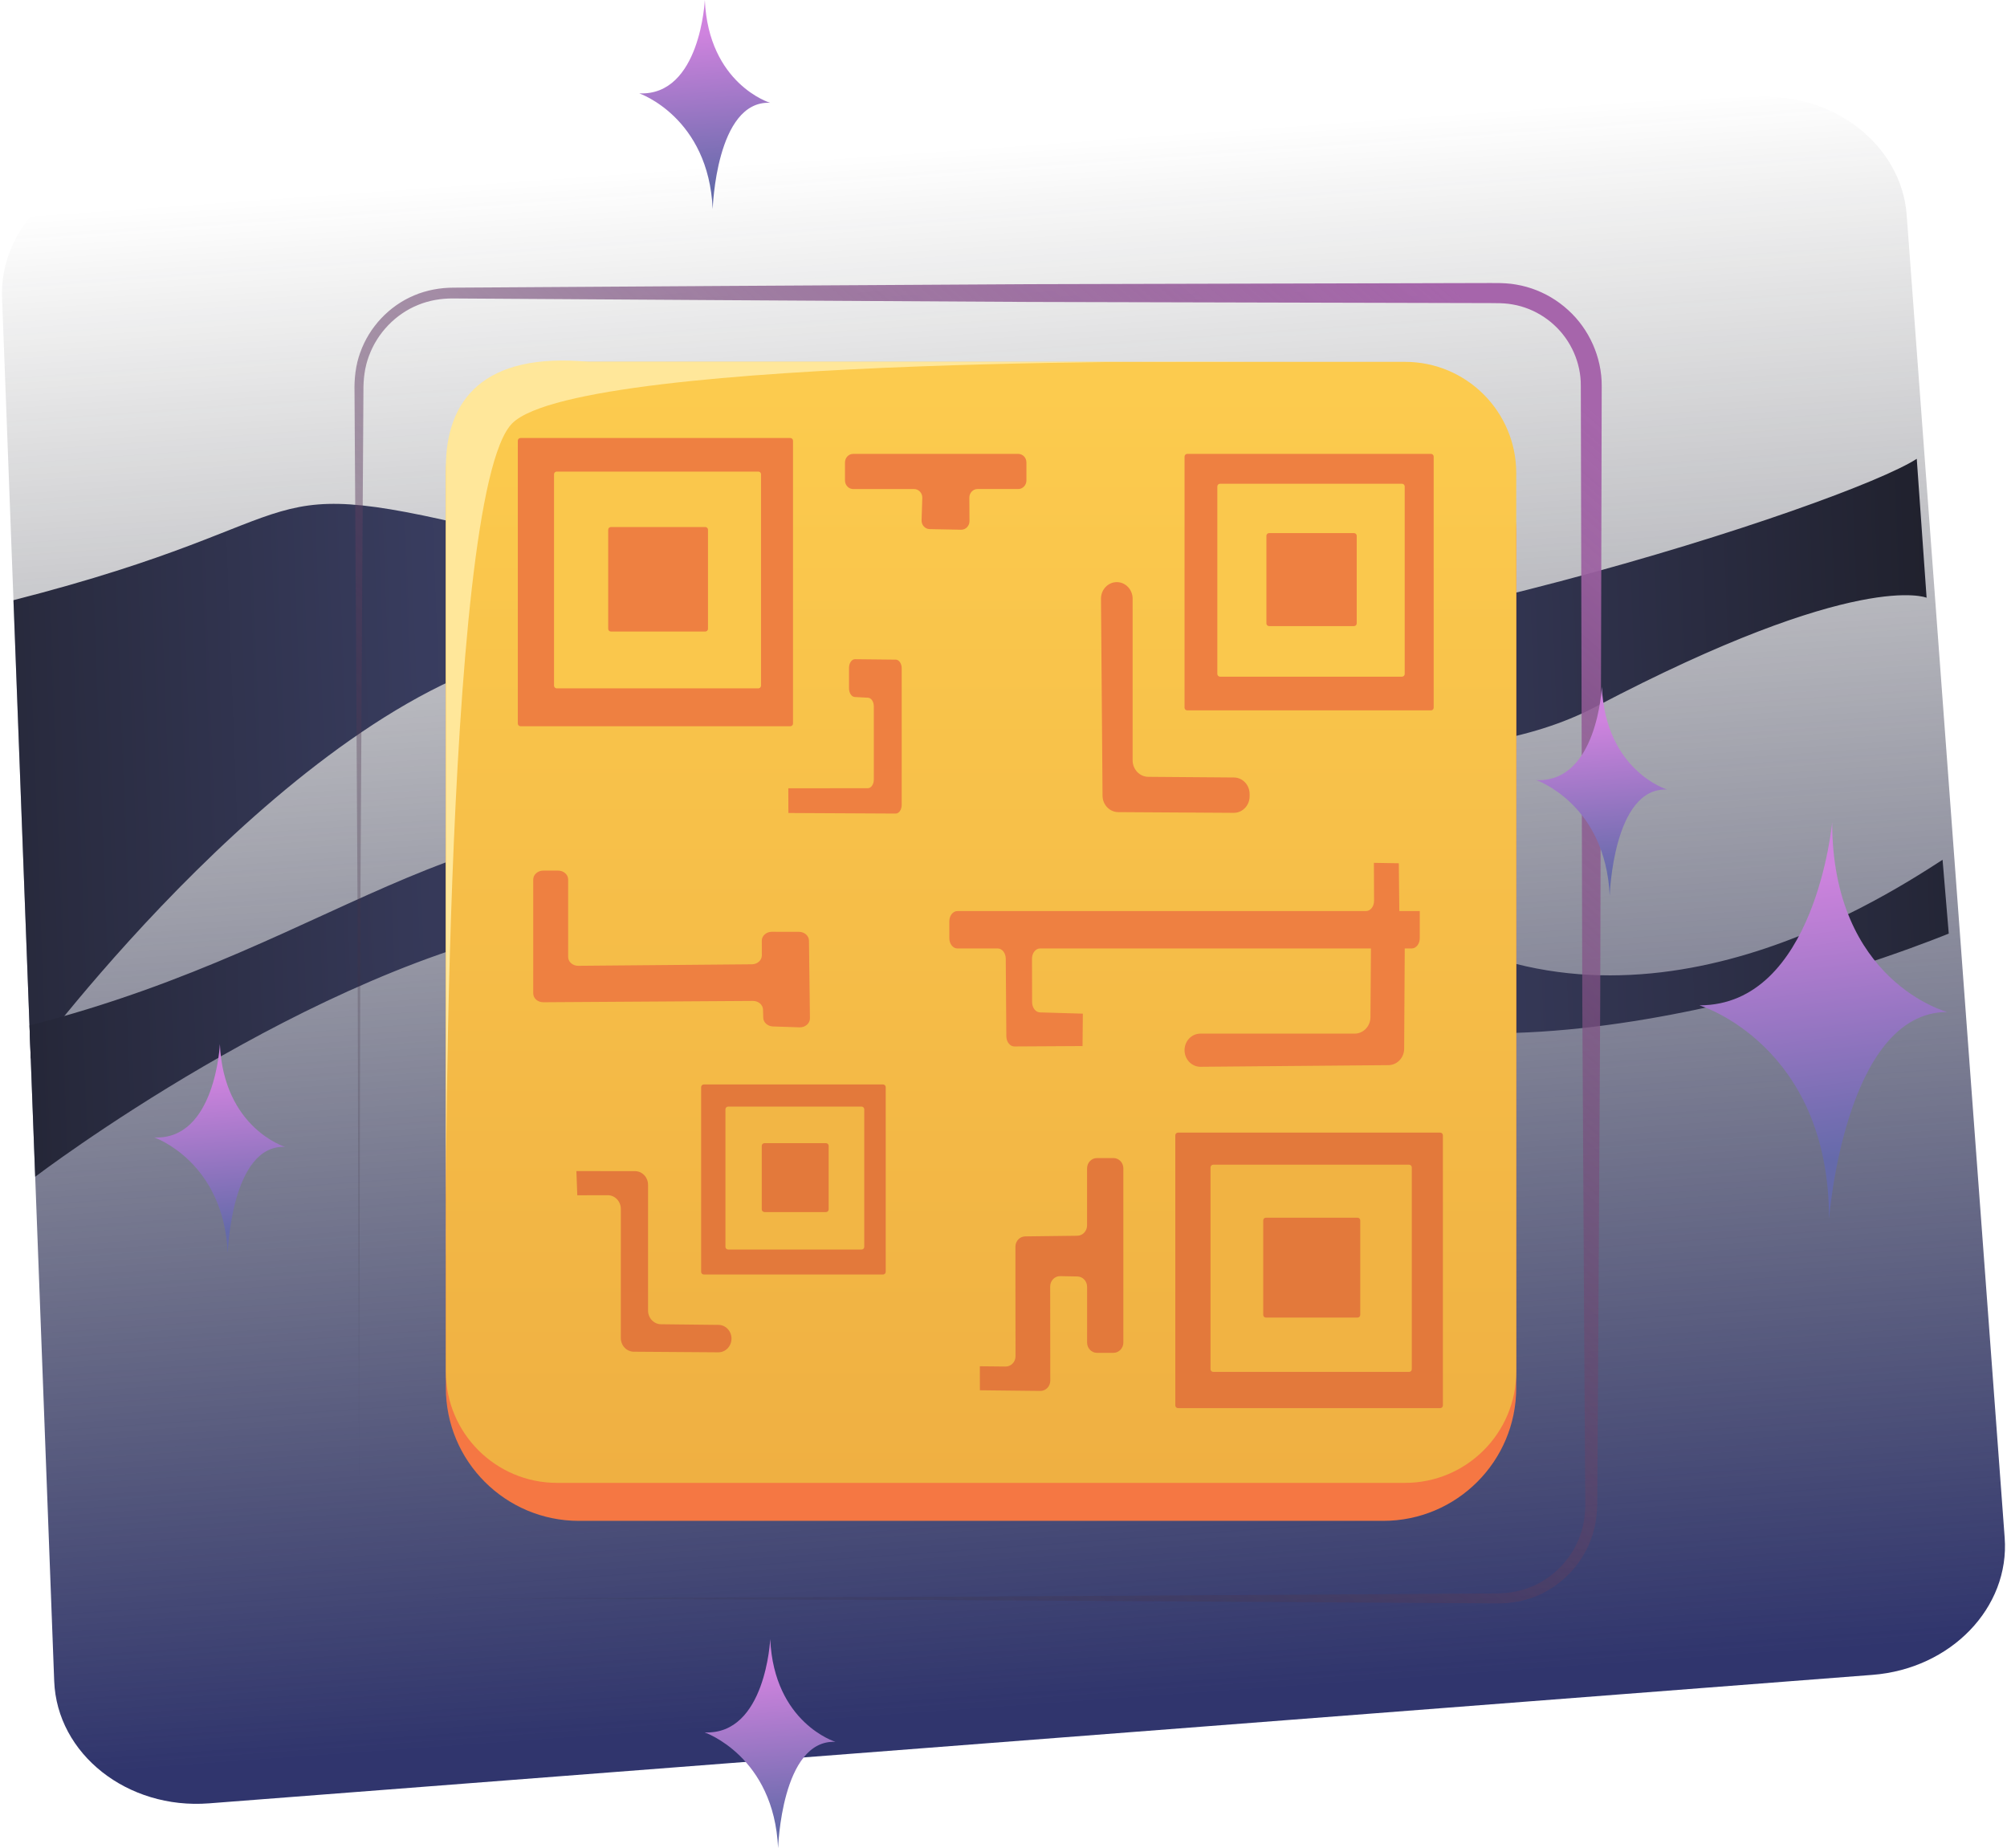
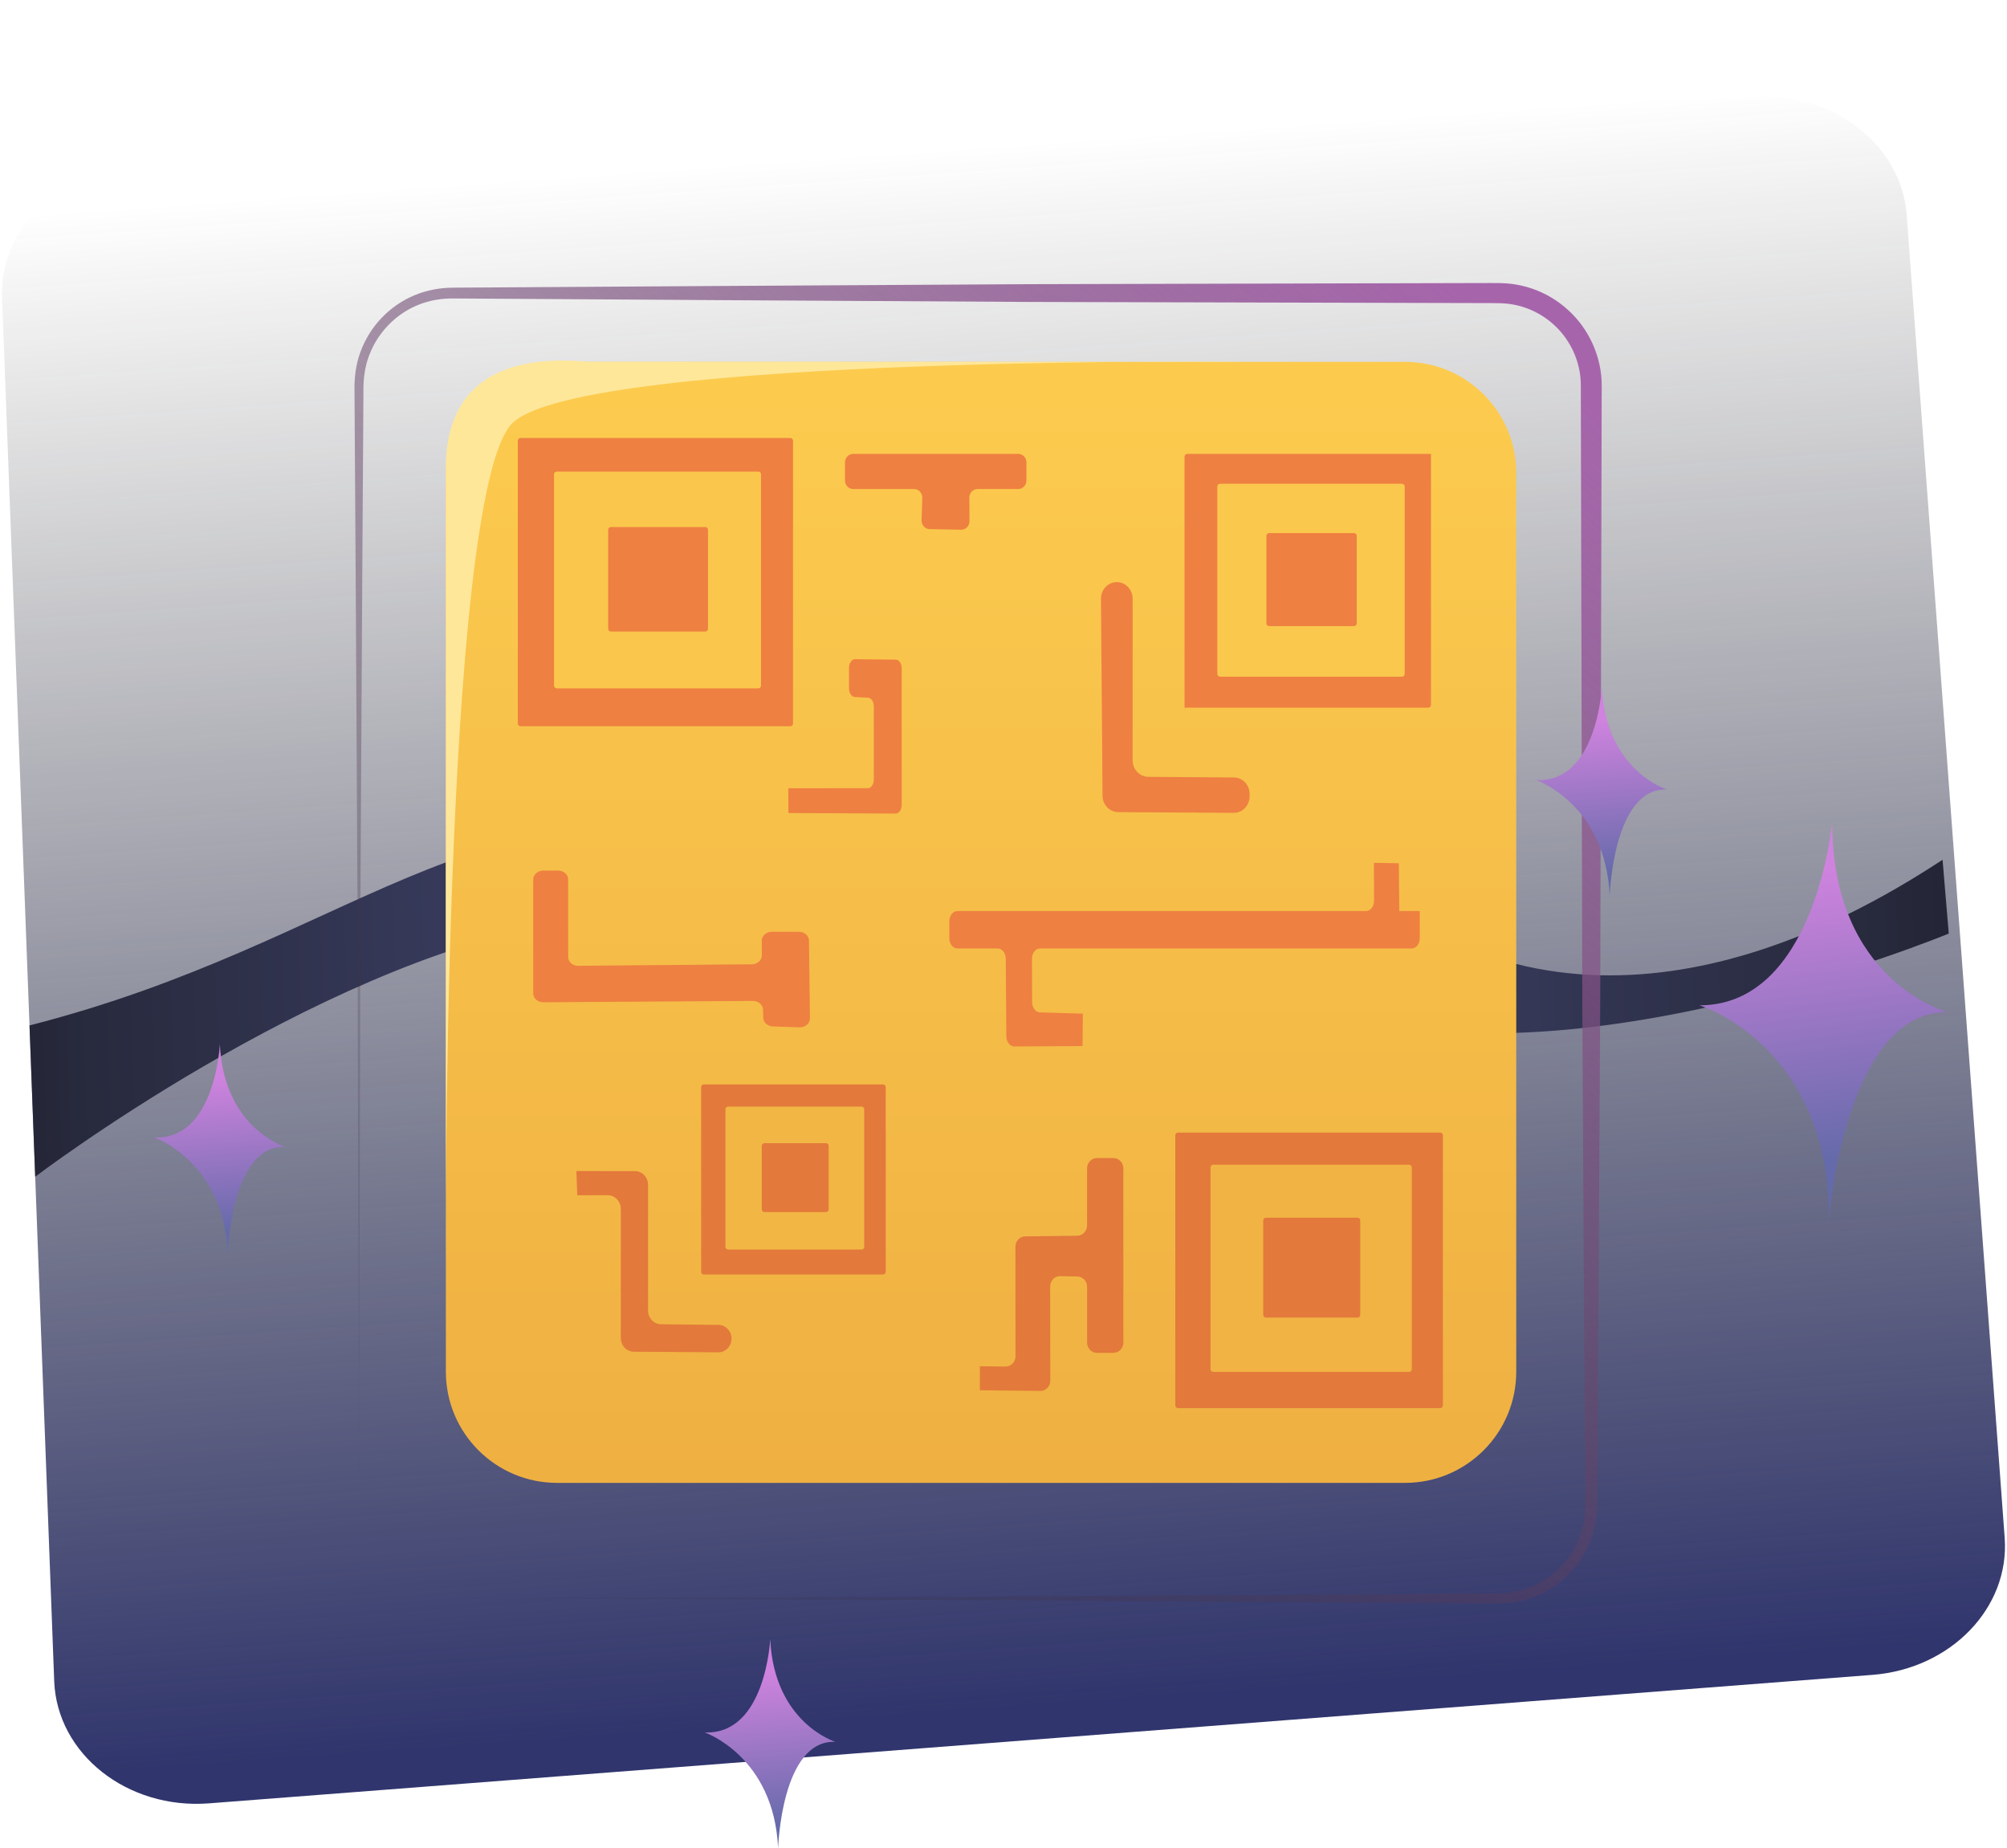
<svg xmlns="http://www.w3.org/2000/svg" version="1.1" id="Layer_1" x="0px" y="0px" width="784.64px" height="722.55px" viewBox="0 0 784.64 722.55" style="enable-background:new 0 0 784.64 722.55;" xml:space="preserve">
  <style type="text/css">
	.st0{display:none;}
	.st1{display:inline;}
	.st2{fill:url(#SVGID_1_);}
	.st3{fill:url(#SVGID_2_);}
	.st4{fill:none;stroke:#8F529B;stroke-miterlimit:10;}
	.st5{fill:#44224A;}
	.st6{fill:#8F529B;}
	.st7{fill:url(#SVGID_3_);}
	.st8{opacity:0.729;fill:#FEDD8E;}
	.st9{fill:#8C5197;}
	.st10{fill:#5E5E5E;}
	.st11{fill:#8C8C8C;}
	.st12{fill:#CF83DE;}
	.st13{fill:#3EB000;}
	.st14{fill:#68ED01;}
	.st15{fill:#B8FF29;}
	.st16{fill:url(#SVGID_4_);}
	.st17{fill:url(#SVGID_5_);}
	.st18{fill:url(#SVGID_6_);}
	.st19{fill:url(#SVGID_7_);}
	.st20{fill:url(#SVGID_8_);}
	.st21{fill:#30356B;}
	.st22{fill:url(#SVGID_9_);}
	.st23{fill:url(#SVGID_10_);}
	.st24{fill:url(#SVGID_11_);}
	.st25{fill:url(#SVGID_12_);}
	.st26{fill:url(#SVGID_13_);}
	.st27{fill:url(#SVGID_14_);}
	.st28{fill:#303361;}
	.st29{fill:#F57743;}
	.st30{fill:url(#SVGID_15_);}
	.st31{fill:#EE8041;}
	.st32{fill:#FAC74C;}
	.st33{fill:#E3793B;}
	.st34{fill:#F1B343;}
	.st35{fill:#FAC84D;}
	.st36{fill:#F2B645;}
	.st37{fill:#FFE79A;}
	.st38{fill:url(#SVGID_16_);}
	.st39{fill:url(#SVGID_17_);}
	.st40{fill:url(#SVGID_18_);}
	.st41{fill:url(#SVGID_19_);}
	.st42{fill:url(#SVGID_20_);}
	.st43{fill:url(#SVGID_21_);}
	.st44{fill:url(#SVGID_22_);}
	.st45{fill:url(#SVGID_23_);}
	.st46{fill:url(#SVGID_24_);}
	.st47{fill:url(#SVGID_25_);}
	.st48{fill:url(#SVGID_26_);}
	.st49{fill:url(#SVGID_27_);}
	.st50{fill:url(#SVGID_28_);}
	.st51{fill:url(#SVGID_29_);}
	.st52{fill:url(#SVGID_30_);}
	.st53{fill:url(#SVGID_31_);}
	.st54{fill:url(#SVGID_32_);}
	.st55{fill:url(#SVGID_33_);}
	.st56{fill:url(#SVGID_34_);}
	.st57{fill:url(#SVGID_35_);}
	.st58{fill:url(#SVGID_36_);}
	.st59{fill:url(#SVGID_37_);}
	.st60{fill:url(#SVGID_38_);}
	.st61{fill:url(#SVGID_39_);}
	.st62{fill:url(#SVGID_40_);}
	.st63{fill:url(#SVGID_41_);}
	.st64{fill:url(#SVGID_42_);}
	.st65{fill:url(#SVGID_43_);}
	.st66{fill:url(#SVGID_44_);}
	.st67{fill:url(#SVGID_45_);}
	.st68{fill:url(#SVGID_46_);}
	.st69{fill:url(#SVGID_47_);}
	.st70{fill:url(#SVGID_48_);}
	.st71{fill:url(#SVGID_49_);}
	.st72{fill:url(#SVGID_50_);}
	.st73{fill:url(#SVGID_51_);}
	.st74{fill:url(#SVGID_52_);}
	.st75{fill:url(#SVGID_53_);}
	.st76{fill:url(#SVGID_54_);}
	.st77{fill:url(#SVGID_55_);}
	.st78{fill:url(#SVGID_56_);}
	.st79{fill:url(#SVGID_57_);}
	.st80{fill:url(#SVGID_58_);}
	.st81{fill:url(#SVGID_59_);}
	.st82{fill:url(#SVGID_60_);}
	.st83{fill:url(#SVGID_61_);}
	.st84{fill:url(#SVGID_62_);}
	.st85{fill:url(#SVGID_63_);}
	.st86{fill:url(#SVGID_64_);}
	.st87{fill:url(#SVGID_65_);}
	.st88{fill:url(#SVGID_66_);}
	.st89{fill:#289263;}
	.st90{fill:url(#SVGID_67_);}
	.st91{fill:url(#SVGID_68_);}
	.st92{fill:#253D38;}
	.st93{fill:#2F7858;}
	.st94{fill:#227350;}
	.st95{fill:#37ED9E;}
	.st96{fill:url(#SVGID_69_);}
	.st97{fill:url(#SVGID_70_);}
	.st98{fill:#474747;}
	.st99{opacity:0.169;fill:#D9D9D9;}
	.st100{fill:url(#SVGID_71_);}
	.st101{fill:url(#SVGID_72_);}
	.st102{fill:url(#SVGID_73_);}
	.st103{fill:url(#SVGID_74_);}
	.st104{fill:url(#SVGID_75_);}
	.st105{fill:url(#SVGID_76_);}
	.st106{fill:url(#SVGID_77_);}
	.st107{fill:url(#SVGID_78_);}
	.st108{fill:url(#SVGID_79_);}
	.st109{fill:url(#SVGID_80_);}
	.st110{fill:url(#SVGID_81_);}
	.st111{display:inline;fill:none;stroke:#289263;stroke-width:0.7;stroke-miterlimit:10;}
	.st112{display:inline;fill:url(#SVGID_82_);}
	.st113{fill:url(#SVGID_83_);}
	.st114{fill:url(#SVGID_84_);}
	.st115{fill:url(#SVGID_85_);}
	.st116{fill:url(#SVGID_86_);}
	.st117{fill:url(#SVGID_87_);}
	.st118{fill:url(#SVGID_88_);}
	.st119{fill:url(#SVGID_89_);}
	.st120{fill:url(#SVGID_90_);}
	.st121{fill:url(#SVGID_91_);}
	.st122{fill:url(#SVGID_92_);}
	.st123{fill:url(#SVGID_93_);}
	.st124{fill:url(#SVGID_94_);}
	.st125{fill:url(#SVGID_95_);}
	.st126{fill:url(#SVGID_96_);}
	.st127{fill:url(#SVGID_97_);}
	.st128{fill:url(#SVGID_98_);}
	.st129{fill:url(#SVGID_99_);}
	.st130{fill:url(#SVGID_100_);}
	.st131{fill:url(#SVGID_101_);}
	.st132{fill:url(#SVGID_102_);}
	.st133{fill:url(#SVGID_103_);}
	.st134{fill:url(#SVGID_104_);}
	.st135{fill:url(#SVGID_105_);}
	.st136{fill:url(#SVGID_106_);}
	.st137{fill:url(#SVGID_107_);}
	.st138{fill:url(#SVGID_108_);}
	.st139{fill:url(#SVGID_109_);}
	.st140{fill:url(#SVGID_110_);}
	.st141{fill:url(#SVGID_111_);}
	.st142{fill:url(#SVGID_112_);}
	.st143{fill:url(#SVGID_113_);}
	.st144{fill:url(#SVGID_114_);}
	.st145{fill:url(#SVGID_115_);}
	.st146{fill:url(#SVGID_116_);}
	.st147{fill:url(#SVGID_117_);}
	.st148{fill:url(#SVGID_118_);}
	.st149{fill:url(#SVGID_119_);}
	.st150{fill:url(#SVGID_120_);}
	.st151{fill:url(#SVGID_121_);}
	.st152{fill:url(#SVGID_122_);}
	.st153{fill:url(#SVGID_123_);}
	.st154{fill:url(#SVGID_124_);}
	.st155{fill:url(#SVGID_125_);}
	.st156{fill:url(#SVGID_126_);}
	.st157{fill:url(#SVGID_127_);}
	.st158{fill:#185E40;}
	.st159{fill:url(#SVGID_128_);}
	.st160{fill:url(#SVGID_129_);}
	.st161{fill:url(#SVGID_130_);}
	.st162{fill:url(#SVGID_131_);}
	.st163{fill:url(#SVGID_132_);}
	.st164{fill:url(#SVGID_133_);}
	.st165{opacity:0.702;fill:url(#SVGID_134_);}
	.st166{fill:url(#SVGID_135_);}
	.st167{opacity:0.459;fill:#232D67;}
	.st168{fill:url(#SVGID_136_);}
	.st169{fill:url(#SVGID_137_);}
	.st170{fill:url(#SVGID_138_);}
	.st171{fill:url(#SVGID_139_);}
	.st172{fill:url(#SVGID_140_);}
	.st173{fill:url(#SVGID_141_);}
	.st174{fill:url(#SVGID_142_);}
	.st175{fill:url(#SVGID_143_);}
	.st176{fill:#424987;}
	.st177{fill:#424886;}
	.st178{fill:#FDAB5B;}
	.st179{fill:url(#SVGID_144_);}
	.st180{fill:url(#SVGID_145_);}
	.st181{fill:url(#SVGID_146_);}
	.st182{fill:#BA5D8F;}
	.st183{fill:url(#SVGID_147_);}
	.st184{fill:url(#SVGID_148_);}
	.st185{fill:url(#SVGID_149_);}
	.st186{fill:#683573;}
	.st187{fill:url(#SVGID_150_);}
	.st188{fill:url(#SVGID_151_);}
	.st189{fill:url(#SVGID_152_);}
	.st190{fill:url(#SVGID_153_);}
	.st191{fill:url(#SVGID_154_);}
	.st192{fill:url(#SVGID_155_);}
	.st193{fill:url(#SVGID_156_);}
	.st194{fill:url(#SVGID_157_);}
	.st195{fill:url(#SVGID_158_);}
	.st196{fill:url(#SVGID_159_);}
	.st197{fill:none;stroke:#289263;stroke-width:0.7;stroke-miterlimit:10;}
	.st198{fill:url(#SVGID_160_);}
	.st199{fill:url(#SVGID_161_);}
	.st200{fill:url(#SVGID_162_);}
	.st201{fill:url(#SVGID_163_);}
	.st202{fill:url(#SVGID_164_);}
	.st203{fill:url(#SVGID_165_);}
	.st204{fill:url(#SVGID_166_);}
	.st205{opacity:0.702;fill:url(#SVGID_167_);}
	.st206{fill:url(#SVGID_168_);}
	.st207{fill:url(#SVGID_169_);}
	.st208{fill:url(#SVGID_170_);}
	.st209{fill:url(#SVGID_171_);}
	.st210{fill:url(#SVGID_172_);}
	.st211{fill:url(#SVGID_173_);}
	.st212{fill:url(#SVGID_174_);}
	.st213{fill:url(#SVGID_175_);}
	.st214{fill:url(#SVGID_176_);}
	.st215{fill:url(#SVGID_177_);}
	.st216{fill:url(#SVGID_178_);}
	.st217{fill:url(#SVGID_179_);}
	.st218{fill:url(#SVGID_180_);}
	.st219{fill:url(#SVGID_181_);}
	.st220{fill:url(#SVGID_182_);}
	.st221{fill:url(#SVGID_183_);}
	.st222{fill:url(#SVGID_184_);}
	.st223{fill:url(#SVGID_185_);}
	.st224{fill:url(#SVGID_186_);}
	.st225{fill:url(#SVGID_187_);}
	.st226{fill:url(#SVGID_188_);}
	.st227{fill:url(#SVGID_189_);}
	.st228{fill:url(#SVGID_190_);}
	.st229{fill:url(#SVGID_191_);}
	.st230{fill:url(#SVGID_192_);}
</style>
  <g>
    <g>
      <g>
        <g>
          <linearGradient id="SVGID_1_" gradientUnits="userSpaceOnUse" x1="283.27" y1="-259.527" x2="247.55" y2="-1045.365" gradientTransform="matrix(1.043 -0.039 0.029 0.775 124.725 879.044)">
            <stop offset="0" style="stop-color:#30356D" />
            <stop offset="1" style="stop-color:#1F1F1F;stop-opacity:0" />
          </linearGradient>
          <path class="st2" d="M21.19,657.25L0.81,116.39c-1.04-27.55,23.1-50.86,54-52.15l632.43-26.41      c30.39-1.27,56.19,19.26,58.19,46.3l38.3,517.04c2.03,27.36-21.02,51.27-51.69,53.64L81.7,705.04      C49.8,707.51,22.27,685.76,21.19,657.25z" />
          <linearGradient id="SVGID_2_" gradientUnits="userSpaceOnUse" x1="-251.38" y1="424.457" x2="740.123" y2="424.457" gradientTransform="matrix(1.043 -0.039 0.037 0.975 87.28 -109.445)">
            <stop offset="0" style="stop-color:#121212" />
            <stop offset="9.592784e-03" style="stop-color:#131415" />
            <stop offset="0.171" style="stop-color:#292B3F" />
            <stop offset="0.315" style="stop-color:#383C5E" />
            <stop offset="0.438" style="stop-color:#424671" />
            <stop offset="0.524" style="stop-color:#454A78" />
            <stop offset="0.64" style="stop-color:#3B3F64" />
            <stop offset="0.878" style="stop-color:#21222F" />
            <stop offset="1" style="stop-color:#121212" />
          </linearGradient>
-           <path class="st3" d="M5.26,234.65c126.44-32.33,87.48-51.73,193.94-25.26s78.99,46.14,200.78,49.7      c121.79,3.56,321.9-61.92,349.38-79.71l3.85,54.31c0,0-26.67-11.32-129.41,42.63s-315.3-39.32-410.72-22.28      S12.02,413.94,12.02,413.94L5.26,234.65z" />
          <linearGradient id="SVGID_3_" gradientUnits="userSpaceOnUse" x1="-223.259" y1="514.988" x2="769.061" y2="514.988" gradientTransform="matrix(1.043 -0.039 0.037 0.975 87.28 -109.445)">
            <stop offset="0" style="stop-color:#121212" />
            <stop offset="0.012" style="stop-color:#141416" />
            <stop offset="0.149" style="stop-color:#27293C" />
            <stop offset="0.276" style="stop-color:#353857" />
            <stop offset="0.387" style="stop-color:#3D4268" />
            <stop offset="0.47" style="stop-color:#40456E" />
            <stop offset="0.565" style="stop-color:#3D4268" />
            <stop offset="0.69" style="stop-color:#353857" />
            <stop offset="0.833" style="stop-color:#27293C" />
            <stop offset="0.987" style="stop-color:#141416" />
            <stop offset="1" style="stop-color:#121212" />
          </linearGradient>
          <path class="st7" d="M11.53,400.91c126.44-32.33,173.92-97.92,280.38-71.44c106.46,26.47,176.11-25.71,254.16,26.47      c89.13,59.58,185.9-2,213.38-19.79l2.42,28.84c0,0-155.35,64.49-247.07,27.57c-107.69-43.35-202.28-48.73-297.7-31.69      c-95.42,17.04-203.34,99.19-203.34,99.19L11.53,400.91z" />
        </g>
      </g>
      <g>
        <g>
-           <path class="st29" d="M174.31,542.6V208.33c0-28.72,23.28-52,52-52h314.46c28.72,0,52,23.28,52,52V542.6c0,28.72-23.28,52-52,52      H226.32C197.6,594.6,174.31,571.32,174.31,542.6z" />
          <linearGradient id="SVGID_4_" gradientUnits="userSpaceOnUse" x1="383.545" y1="151.285" x2="383.545" y2="654.504">
            <stop offset="0" style="stop-color:#FCCB4E" />
            <stop offset="1" style="stop-color:#EDAB40" />
          </linearGradient>
          <path class="st16" d="M174.31,536.26v-351.3c0-24.02,19.47-43.49,43.49-43.49h331.49c24.02,0,43.49,19.47,43.49,43.49v351.3      c0,24.02-19.47,43.49-43.49,43.49H217.8C193.78,579.75,174.31,560.28,174.31,536.26z" />
          <path class="st31" d="M202.44,282.87V172.31c0-0.59,0.47-1.06,1.06-1.06h105.47c0.59,0,1.06,0.47,1.06,1.06v110.56      c0,0.59-0.47,1.06-1.06,1.06H203.5C202.91,283.93,202.44,283.46,202.44,282.87z" />
          <path class="st32" d="M216.6,268.06v-82.63c0-0.59,0.47-1.06,1.06-1.06h78.8c0.59,0,1.06,0.47,1.06,1.06v82.63      c0,0.59-0.47,1.06-1.06,1.06h-78.8C217.08,269.12,216.6,268.65,216.6,268.06z" />
          <path class="st31" d="M237.78,245.84v-38.73c0-0.59,0.47-1.06,1.06-1.06h36.89c0.59,0,1.06,0.47,1.06,1.06v38.73      c0,0.59-0.47,1.06-1.06,1.06h-36.89C238.25,246.9,237.78,246.43,237.78,245.84z" />
          <path class="st33" d="M459.49,549.46V443.87c0-0.59,0.47-1.06,1.06-1.06h102.49c0.59,0,1.06,0.47,1.06,1.06v105.59      c0,0.59-0.47,1.06-1.06,1.06H460.55C459.97,550.52,459.49,550.04,459.49,549.46z" />
          <path class="st34" d="M473.26,535.3v-78.89c0-0.59,0.47-1.06,1.06-1.06h76.56c0.59,0,1.06,0.47,1.06,1.06v78.89      c0,0.59-0.47,1.06-1.06,1.06h-76.56C473.74,536.36,473.26,535.88,473.26,535.3z" />
          <path class="st33" d="M493.86,514.06v-36.93c0-0.59,0.47-1.06,1.06-1.06h35.81c0.59,0,1.06,0.47,1.06,1.06v36.93      c0,0.59-0.47,1.06-1.06,1.06h-35.81C494.33,515.12,493.86,514.65,493.86,514.06z" />
-           <path class="st31" d="M463.1,276.67v-98.16c0-0.59,0.47-1.06,1.06-1.06h95.28c0.59,0,1.06,0.47,1.06,1.06v98.16      c0,0.59-0.47,1.06-1.06,1.06h-95.28C463.58,277.73,463.1,277.26,463.1,276.67z" />
+           <path class="st31" d="M463.1,276.67v-98.16c0-0.59,0.47-1.06,1.06-1.06h95.28v98.16      c0,0.59-0.47,1.06-1.06,1.06h-95.28C463.58,277.73,463.1,277.26,463.1,276.67z" />
          <path class="st35" d="M475.92,263.49v-73.3c0-0.59,0.47-1.06,1.06-1.06h71.13c0.59,0,1.06,0.47,1.06,1.06v73.3      c0,0.59-0.47,1.06-1.06,1.06h-71.13C476.4,264.55,475.92,264.07,475.92,263.49z" />
          <path class="st31" d="M495.1,243.72v-34.24c0-0.59,0.47-1.06,1.06-1.06h33.19c0.59,0,1.06,0.47,1.06,1.06v34.24      c0,0.59-0.47,1.06-1.06,1.06h-33.19C495.57,244.78,495.1,244.3,495.1,243.72z" />
          <path class="st33" d="M274.11,497.22v-72.18c0-0.59,0.47-1.06,1.06-1.06h70.04c0.59,0,1.06,0.47,1.06,1.06v72.18      c0,0.59-0.47,1.06-1.06,1.06h-70.04C274.58,498.28,274.11,497.81,274.11,497.22z" />
          <path class="st36" d="M283.61,487.46V433.7c0-0.59,0.47-1.06,1.06-1.06h52.15c0.59,0,1.06,0.47,1.06,1.06v53.76      c0,0.59-0.47,1.06-1.06,1.06h-52.15C284.08,488.52,283.61,488.04,283.61,487.46z" />
          <path class="st33" d="M297.81,472.81v-24.82c0-0.59,0.47-1.06,1.06-1.06h24.04c0.59,0,1.06,0.47,1.06,1.06v24.82      c0,0.59-0.47,1.06-1.06,1.06h-24.04C298.29,473.87,297.81,473.39,297.81,472.81z" />
          <path class="st31" d="M436.62,227.59L436.62,227.59c3.41,0,6.18,2.9,6.18,6.47v63.18c0,3.56,2.74,6.45,6.13,6.47l33.48,0.26      c3.4,0.03,6.13,2.92,6.13,6.47v0.88c0,3.59-2.79,6.49-6.22,6.47l-45.14-0.28c-3.38-0.02-6.12-2.88-6.14-6.42l-0.61-76.98      C430.41,230.52,433.18,227.59,436.62,227.59z" />
-           <path class="st31" d="M463.1,410.58L463.1,410.58c0-3.57,2.77-6.47,6.18-6.47l60.32,0c3.4,0,6.15-2.87,6.18-6.42l0.25-35.06      c0.03-3.56,2.78-6.42,6.18-6.42h0.84c3.43,0,6.2,2.92,6.18,6.51l-0.27,47.28c-0.02,3.54-2.75,6.4-6.13,6.43l-73.5,0.64      C465.9,417.08,463.1,414.17,463.1,410.58z" />
          <path class="st31" d="M330.35,187.84v-7.04c0-1.85,1.43-3.35,3.2-3.35h64.53c1.77,0,3.2,1.5,3.2,3.35v7.04      c0,1.85-1.43,3.35-3.2,3.35h-15.91c-1.77,0-3.21,1.51-3.2,3.37l0.05,9.17c0.01,1.88-1.46,3.4-3.26,3.37l-12.33-0.24      c-1.79-0.04-3.2-1.59-3.14-3.46l0.28-8.74c0.06-1.89-1.39-3.46-3.2-3.46h-23.82C331.78,191.2,330.35,189.69,330.35,187.84z" />
          <path class="st31" d="M208.47,388.37v-44.51c0-1.92,1.76-3.49,3.93-3.49h5.79c2.17,0,3.93,1.56,3.93,3.49v30.25      c0,1.94,1.78,3.5,3.97,3.48l67.86-0.59c2.16-0.02,3.9-1.58,3.89-3.5l-0.02-5.71c-0.01-1.93,1.76-3.5,3.94-3.5l10.59,0.02      c2.15,0,3.9,1.54,3.92,3.45l0.37,30.37c0.02,1.99-1.83,3.59-4.08,3.52l-10.39-0.35c-2.07-0.07-3.73-1.56-3.78-3.4l-0.09-3.18      c-0.05-1.9-1.81-3.41-3.96-3.4l-81.9,0.52C210.24,391.87,208.47,390.31,208.47,388.37z" />
          <path class="st31" d="M551.91,370.81c1.74,0,3.15-1.8,3.15-4.02v-10.6h-7.99l-0.2-18.69l-9.74-0.16l0.06,14.81      c0.01,2.23-1.4,4.04-3.15,4.04H374.29c-1.74,0-3.15,1.8-3.15,4.02v6.58c0,2.22,1.41,4.02,3.15,4.02h15.76      c1.73,0,3.13,1.78,3.15,3.98l0.23,30.35c0.02,2.21,1.43,3.99,3.16,3.98l26.63-0.15l0.12-12.67l-16.76-0.49      c-1.71-0.05-3.07-1.83-3.08-4.01l-0.04-16.96c0-2.23,1.41-4.03,3.15-4.03H551.91z" />
          <path class="st33" d="M425,524.87v-21.78c0-2.2-1.68-4-3.78-4.04l-6.72-0.13c-2.16-0.04-3.93,1.78-3.93,4.04l0.04,36.8      c0,2.25-1.75,4.07-3.9,4.04l-23.62-0.26l-0.02-9.38l10.06,0.1c2.15,0.02,3.9-1.8,3.89-4.04l-0.04-31.65v-11.15      c0-2.21,1.7-4.01,3.81-4.04l20.39-0.25c2.11-0.03,3.81-1.83,3.81-4.04V456.8c0-2.23,1.73-4.04,3.86-4.04h6.47      c2.13,0,3.86,1.81,3.86,4.04v68.06c0,2.23-1.73,4.04-3.86,4.04h-6.47C426.73,528.91,425,527.1,425,524.87z" />
          <path class="st31" d="M308.22,317.85l-0.03-9.66l31.09-0.03c1.29,0,2.34-1.52,2.34-3.4v-28.58c0-1.83-0.99-3.33-2.25-3.4      l-5.2-0.28c-1.26-0.07-2.25-1.57-2.25-3.4v-7.98c0-1.89,1.06-3.41,2.35-3.4l15.93,0.17c1.28,0.01,2.32,1.53,2.32,3.4v53.38      c0,1.88-1.05,3.41-2.34,3.4L308.22,317.85z" />
          <path class="st33" d="M242.71,523.11v-50.47c0-2.96-2.3-5.37-5.13-5.36l-11.89,0.03l-0.35-9.45l22.9,0.01      c2.83,0,5.12,2.4,5.12,5.36v49.14c0,2.94,2.26,5.33,5.06,5.36l22.5,0.25c2.8,0.03,5.06,2.42,5.06,5.36l0,0      c0,2.97-2.31,5.38-5.15,5.36l-33.03-0.23C244.98,528.45,242.71,526.06,242.71,523.11z" />
          <path class="st37" d="M174.31,490.61V182.74c0-26.16,14.5-45.22,55.96-41.27h255.81c15.45,0-258.01-3.22-285.75,23.96      C172.33,192.87,174.31,506.79,174.31,490.61z" />
        </g>
        <linearGradient id="SVGID_5_" gradientUnits="userSpaceOnUse" x1="-14111.487" y1="9626.126" x2="-14539.003" y2="10118.489" gradientTransform="matrix(-1 0 0 -1 -13949.816 10248.907)">
          <stop offset="0" style="stop-color:#1F1E1F;stop-opacity:0" />
          <stop offset="1" style="stop-color:#A665AB" />
        </linearGradient>
        <path class="st17" d="M140.34,588.66l-0.59-240.24l-0.68-120.12l-0.38-60.06l-0.09-15.01c-0.13-5,0.4-10.48,2.23-15.38     c3.5-9.93,11.3-18.27,21.08-22.36c4.85-2.07,10.22-3.03,15.43-3.03l15.01-0.09l30.03-0.19l60.06-0.38l120.12-0.7l120.12-0.3     l60.06-0.15c2.4-0.02,5.18-0.01,7.97,0.3c2.75,0.35,5.48,0.93,8.11,1.83c5.26,1.78,10.14,4.67,14.23,8.42     c8.24,7.44,13.19,18.48,13.14,29.64l-0.58,240.24l-0.68,120.12l-0.38,60.06l-0.1,15.01c0.07,5.01-0.53,10.6-2.44,15.52     c-3.66,9.99-11.62,18.27-21.45,22.25c-4.88,2.01-10.25,2.91-15.44,2.84l-15.01-0.1l-30.03-0.19l-60.06-0.38l-120.12-0.69     l-120.12-0.3l-60.06-0.15c-10.01,0.58-20.31-2.75-27.65-9.67C144.65,608.64,140.25,598.7,140.34,588.66z M140.34,588.66     c-0.04,10.04,4.41,19.93,11.82,26.63c7.35,6.86,17.57,10.1,27.55,9.48l60.06-0.15l120.12-0.3l120.12-0.69l60.06-0.38l30.03-0.19     l15.01-0.1c4.82-0.01,9.5-0.87,13.86-2.72c8.73-3.66,15.69-11.14,18.81-19.99c1.63-4.49,2.09-9.01,1.98-13.99l-0.1-15.01     l-0.38-60.06l-0.68-120.12l-0.58-240.24c0.08-8.92-3.82-17.72-10.4-23.74c-3.27-3.02-7.17-5.36-11.38-6.81     c-2.1-0.73-4.29-1.21-6.5-1.5c-2.19-0.25-4.42-0.29-7.02-0.28l-60.06-0.15l-120.12-0.3l-120.12-0.7l-60.06-0.38l-30.03-0.19     l-15.01-0.09c-4.8-0.06-9.47,0.73-13.87,2.53c-8.78,3.54-15.9,10.95-19.18,19.87c-1.71,4.5-2.24,9.13-2.19,14.12l-0.09,15.01     l-0.38,60.06l-0.68,120.12L140.34,588.66z" />
        <linearGradient id="SVGID_6_" gradientUnits="userSpaceOnUse" x1="5040.66" y1="5835.87" x2="5087.631" y2="5766.523" gradientTransform="matrix(0.443 -0.443 0.555 0.555 -5376.663 -524.813)">
          <stop offset="0" style="stop-color:#656AAA" />
          <stop offset="1" style="stop-color:#CF83DE" />
        </linearGradient>
        <path class="st18" d="M89.04,489.95c-1.64-35.96-28.72-45.25-28.72-45.25c23.91,1.09,25.64-36.5,25.64-36.5     c1.49,32.87,25.5,40.19,25.5,40.19C90.33,447.44,89.04,489.95,89.04,489.95z" />
        <linearGradient id="SVGID_7_" gradientUnits="userSpaceOnUse" x1="5020.993" y1="6239.374" x2="5067.964" y2="6170.027" gradientTransform="matrix(0.443 -0.443 0.555 0.555 -5376.663 -524.813)">
          <stop offset="0" style="stop-color:#656AAA" />
          <stop offset="1" style="stop-color:#CF83DE" />
        </linearGradient>
        <path class="st19" d="M304.2,722.55c-1.64-35.96-28.72-45.25-28.72-45.25c23.91,1.09,25.64-36.5,25.64-36.5     c1.49,32.87,25.5,40.19,25.5,40.19C305.49,680.03,304.2,722.55,304.2,722.55z" />
        <linearGradient id="SVGID_8_" gradientUnits="userSpaceOnUse" x1="5715.011" y1="5638.861" x2="5761.982" y2="5569.514" gradientTransform="matrix(0.443 -0.443 0.555 0.555 -5376.663 -524.813)">
          <stop offset="0" style="stop-color:#656AAA" />
          <stop offset="1" style="stop-color:#CF83DE" />
        </linearGradient>
-         <path class="st20" d="M278.63,81.74C277,45.78,249.91,36.5,249.91,36.5C273.82,37.58,275.55,0,275.55,0     c1.49,32.87,25.5,40.19,25.5,40.19C279.92,39.23,278.63,81.74,278.63,81.74z" />
        <linearGradient id="SVGID_9_" gradientUnits="userSpaceOnUse" x1="5807.736" y1="6196.854" x2="5854.707" y2="6127.506" gradientTransform="matrix(0.443 -0.443 0.555 0.555 -5376.663 -524.813)">
          <stop offset="0" style="stop-color:#656AAA" />
          <stop offset="1" style="stop-color:#CF83DE" />
        </linearGradient>
        <path class="st22" d="M629.32,350.24c-1.64-35.96-28.72-45.25-28.72-45.25c23.91,1.09,25.64-36.5,25.64-36.5     c1.49,32.87,25.5,40.19,25.5,40.19C630.62,307.72,629.32,350.24,629.32,350.24z" />
        <linearGradient id="SVGID_10_" gradientUnits="userSpaceOnUse" x1="3376.847" y1="6123.944" x2="3454.059" y2="6009.951" gradientTransform="matrix(0.536 -0.536 0.612 0.612 -4830.861 -1485.609)">
          <stop offset="0" style="stop-color:#656AAA" />
          <stop offset="1" style="stop-color:#CF83DE" />
        </linearGradient>
        <path class="st23" d="M715.07,476.56c0-68.2-50.67-83.51-50.67-83.51c45.34,0,51.89-71.58,51.89-71.58     c0,62.34,44.99,74.18,44.99,74.18C721.2,395.65,715.07,476.56,715.07,476.56z" />
      </g>
    </g>
  </g>
</svg>